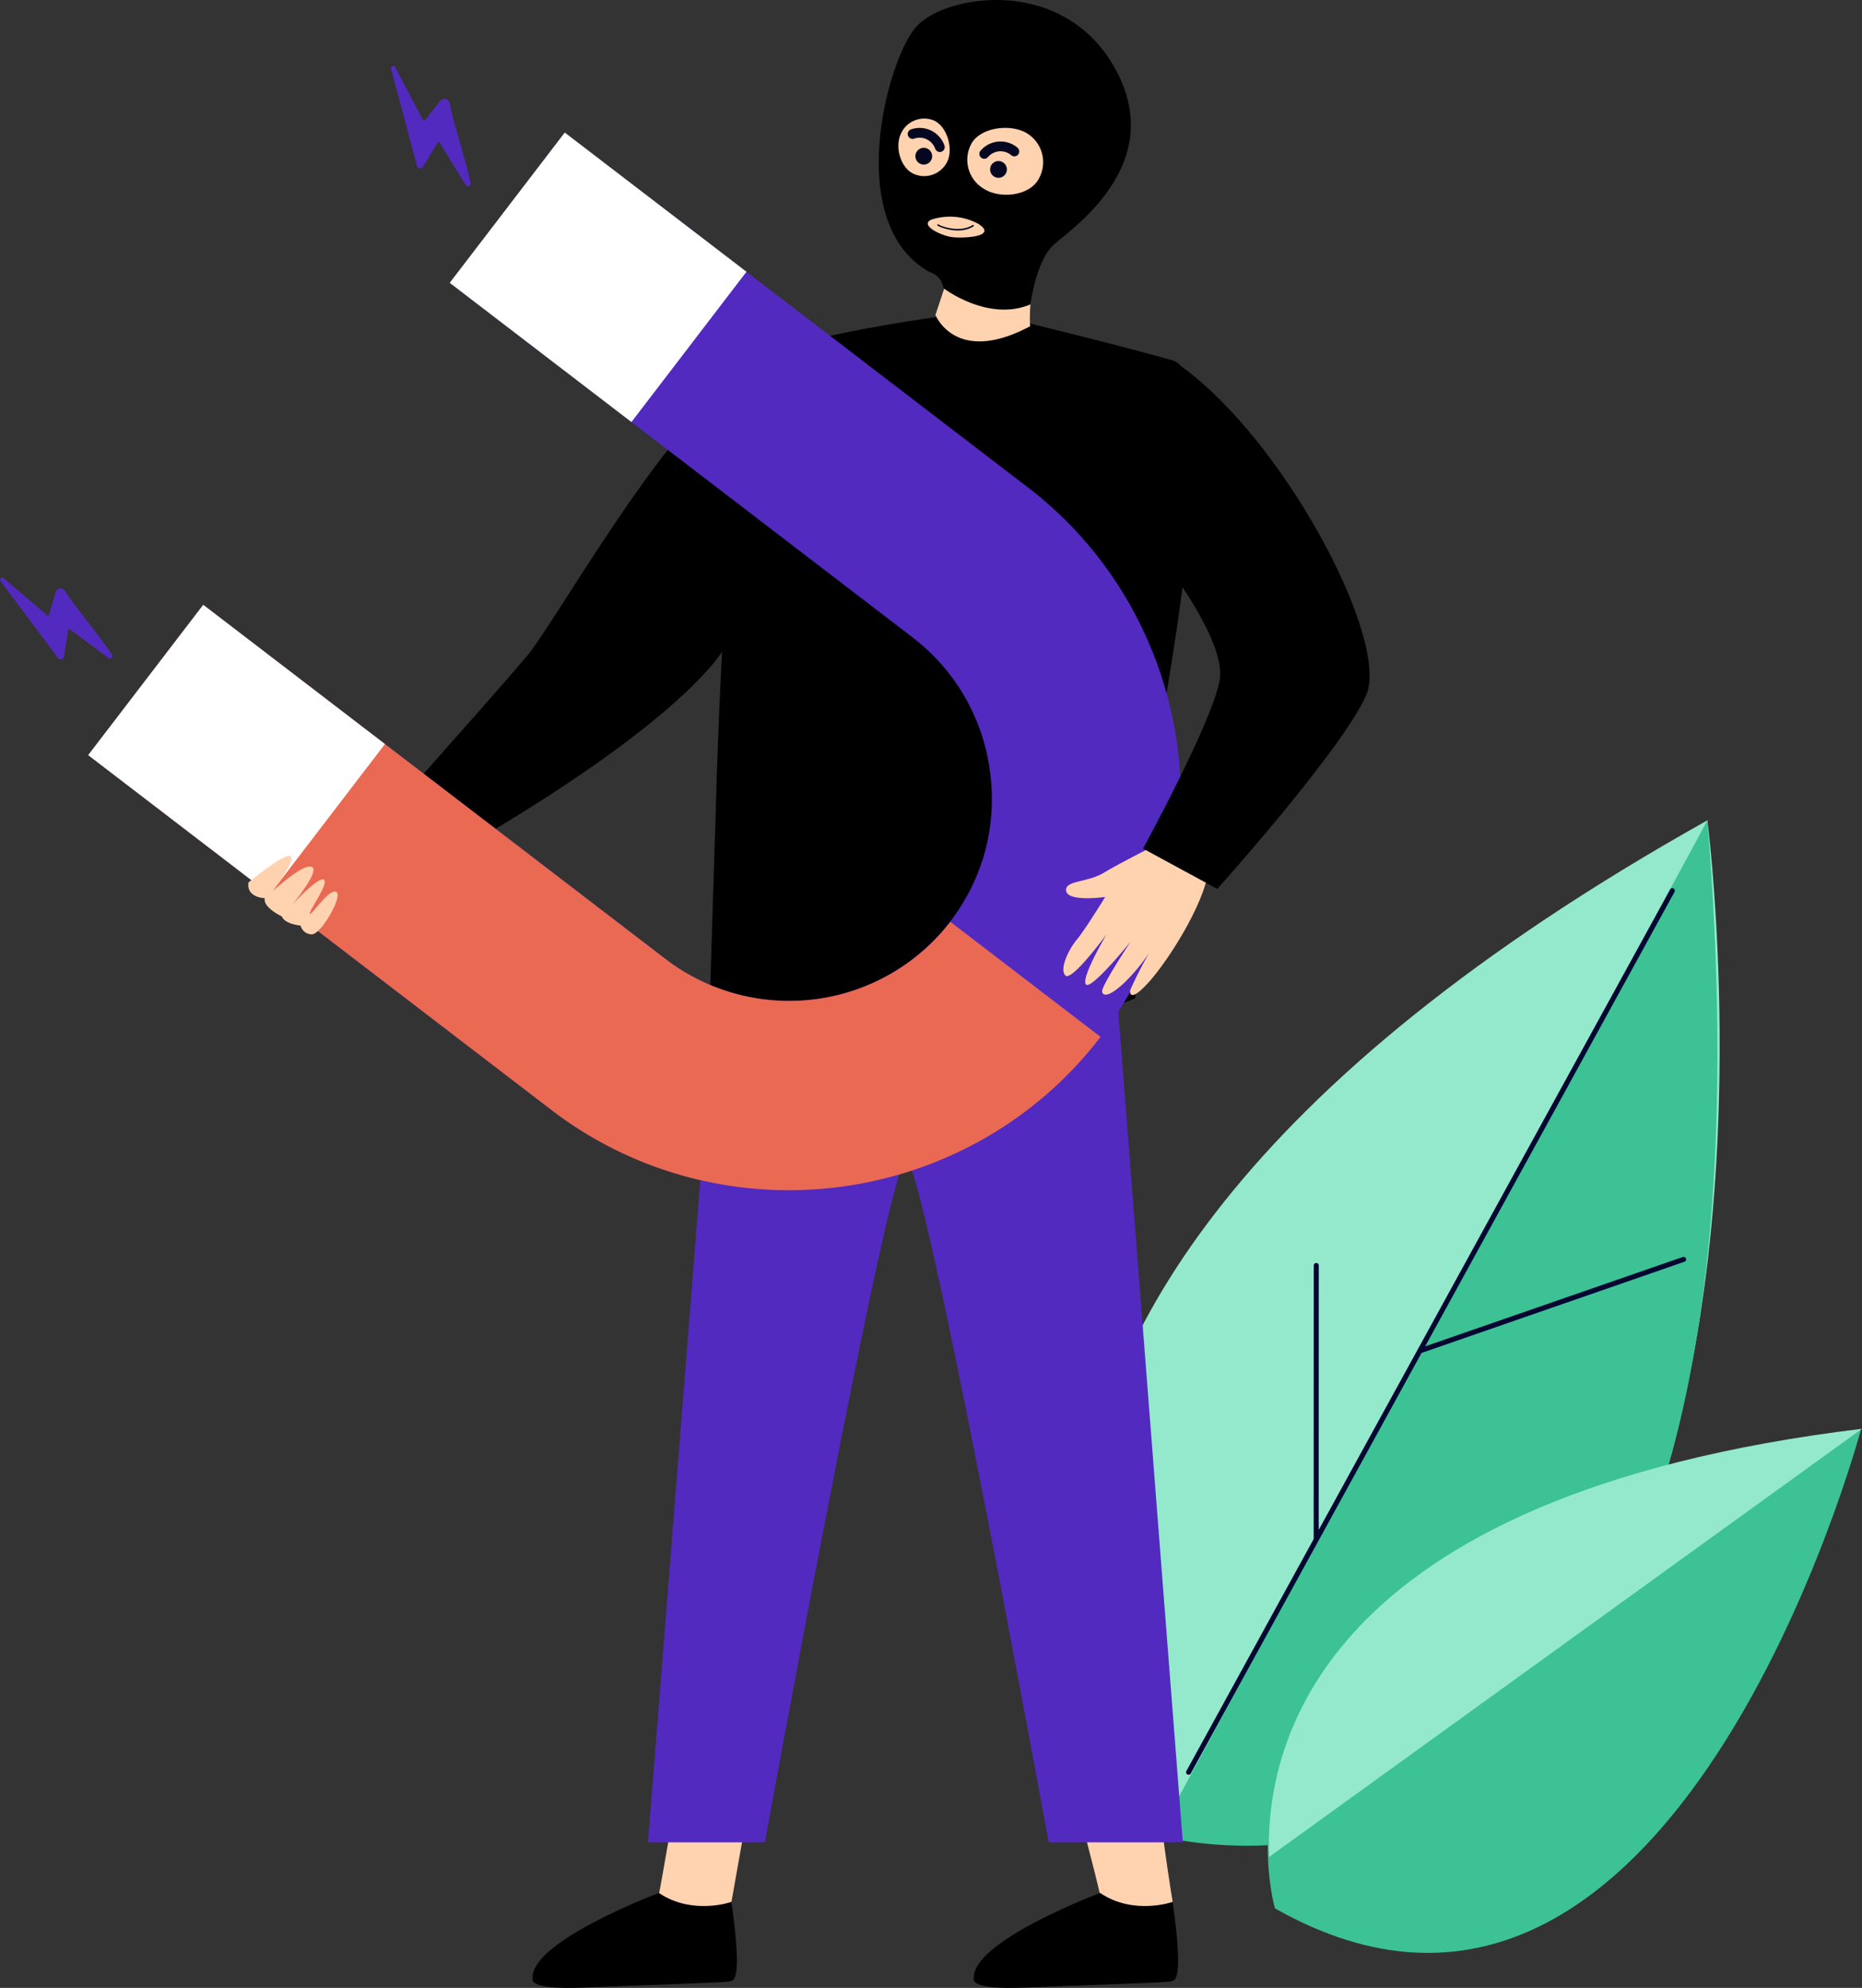
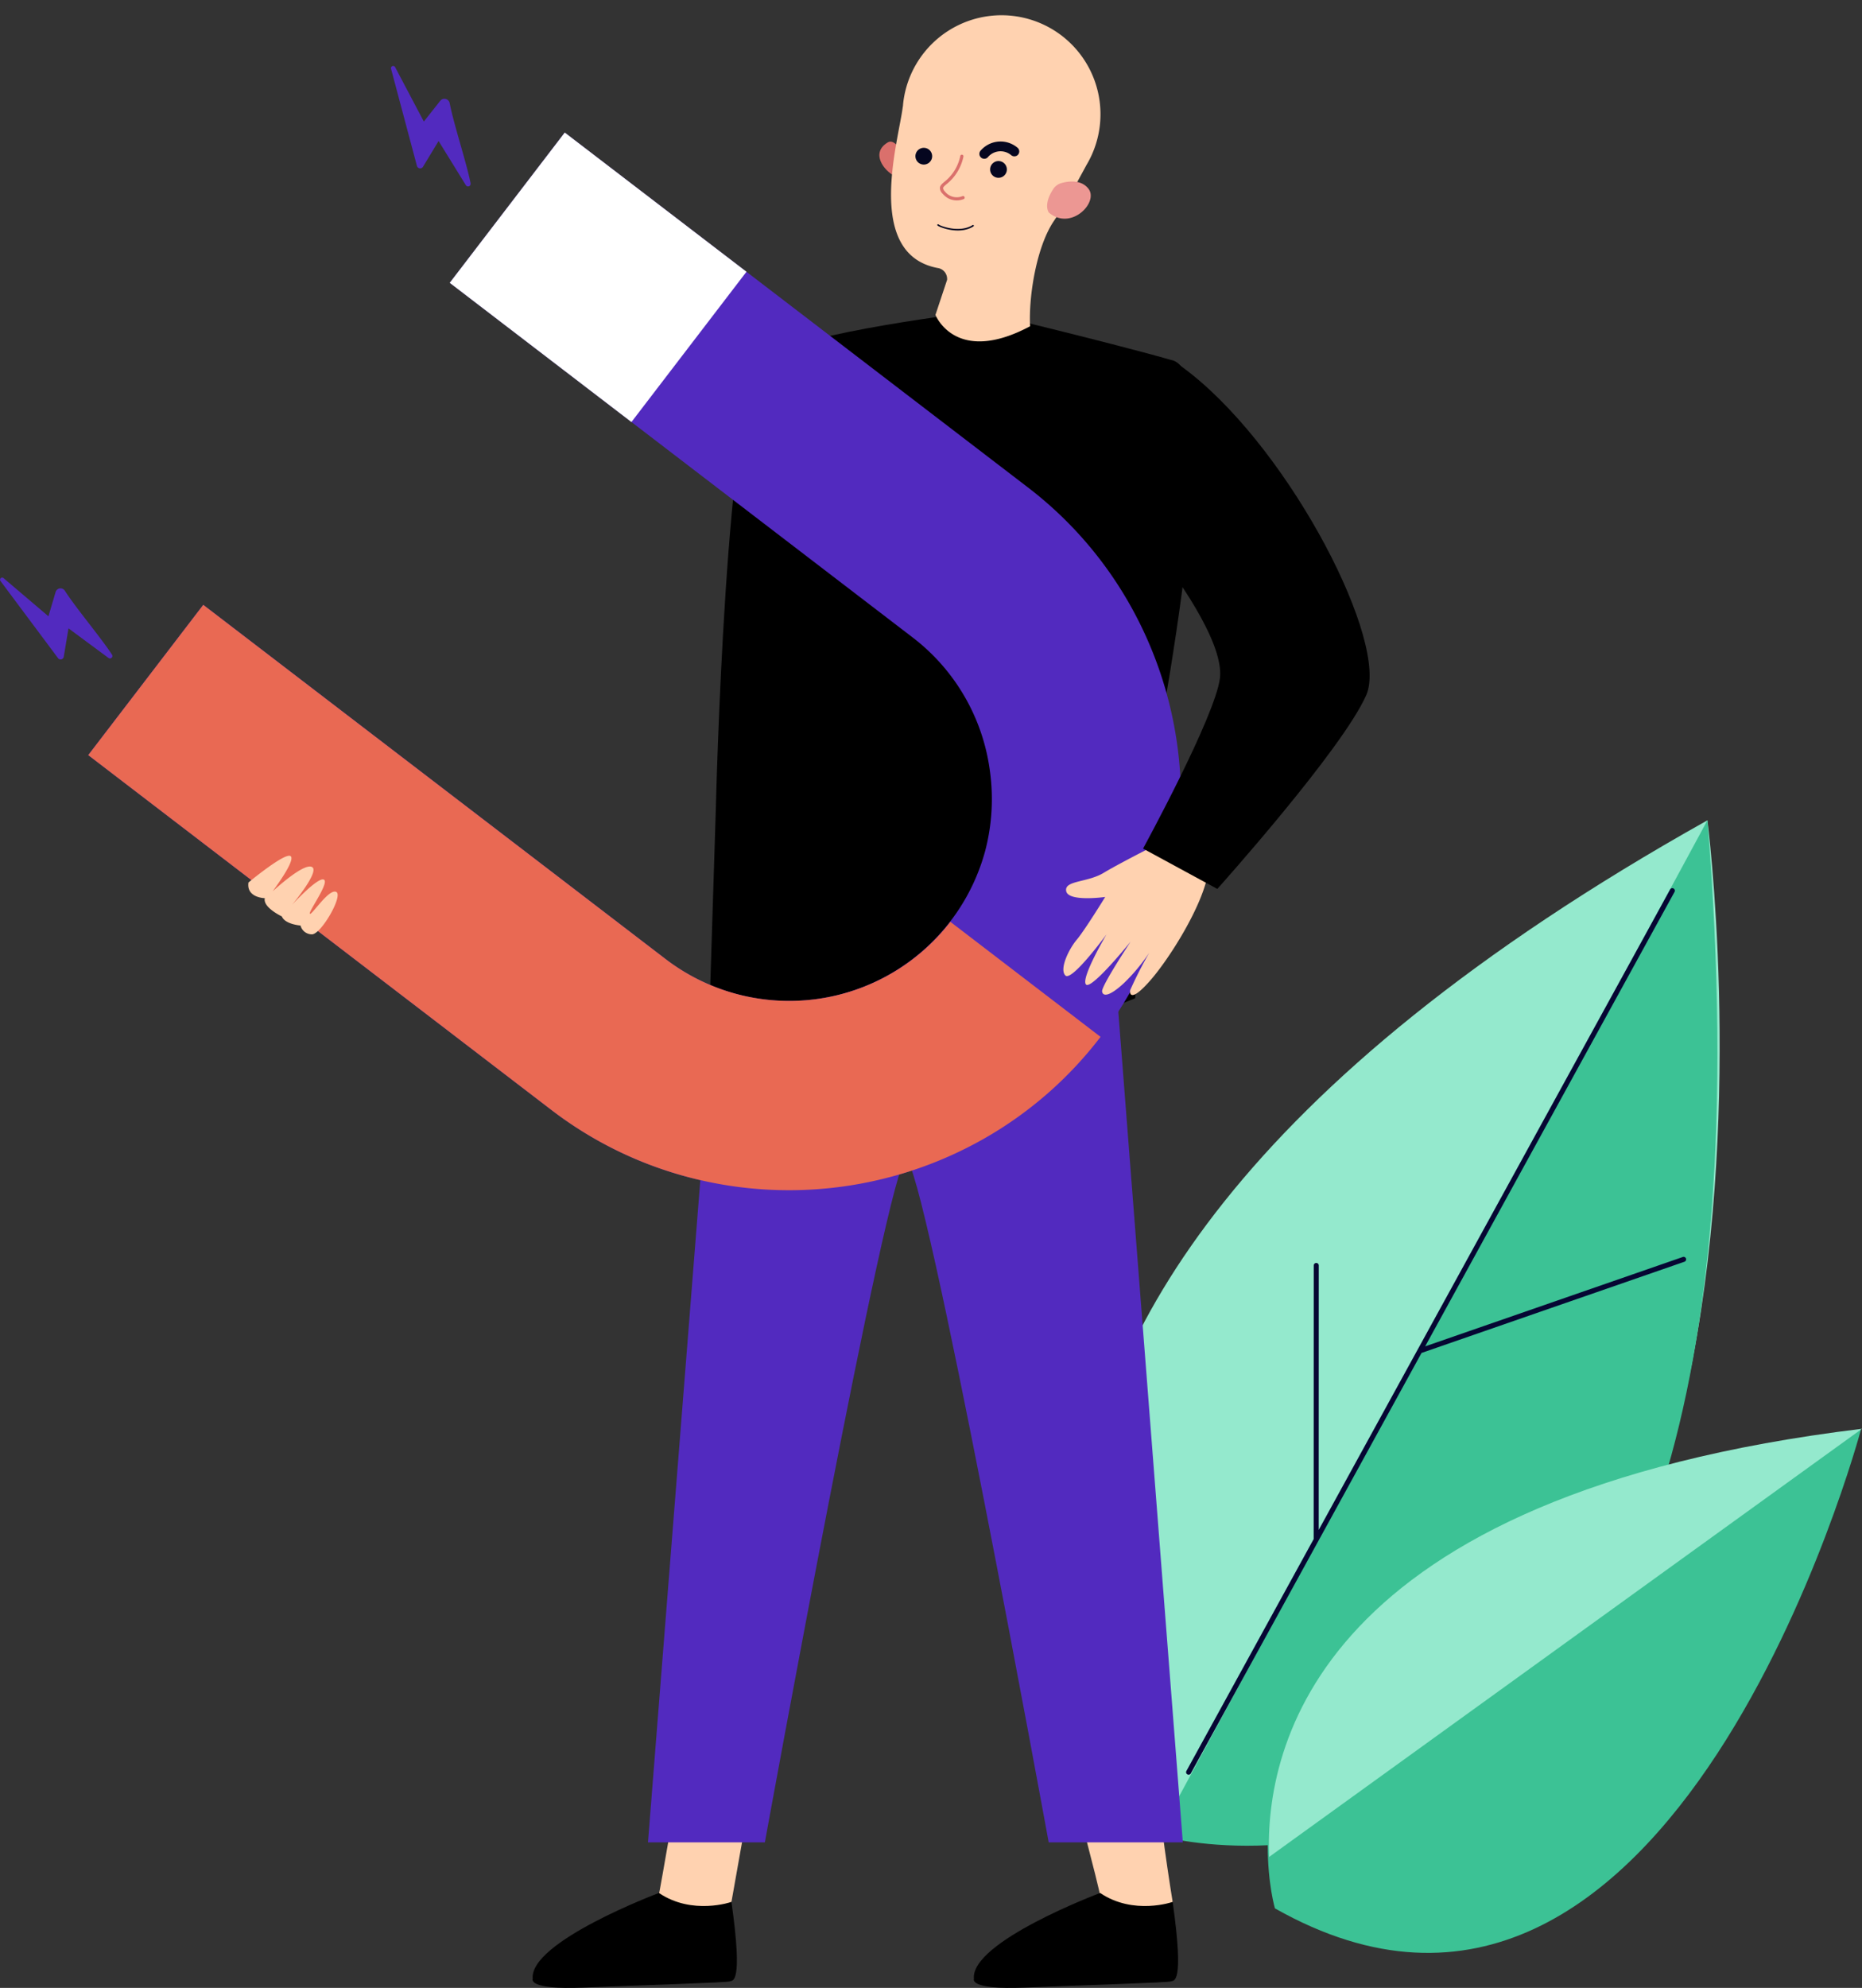
<svg xmlns="http://www.w3.org/2000/svg" width="238.755" height="254.788" viewBox="0 0 238.755 254.788">
  <rect x="0" y="0" width="238.755" height="254.788" fill="#333333" stroke="none" />
  <g id="Group_1779" data-name="Group 1779" transform="translate(-565.434 -2682.537)">
    <path id="Path_22473" data-name="Path 22473" d="M2084.822,1085.565s-50.243-62.545,70.46-130.117c0,0,18.357,141.288-70.46,130.117" transform="translate(-1370.914 1832.228)" fill="#94e9cd" />
    <path id="Path_22474" data-name="Path 22474" d="M2193.411,955.447l-70.46,130.117s82.956,23.656,70.46-130.117" transform="translate(-1409.044 1832.229)" fill="#3cc295" />
    <path id="Path_22475" data-name="Path 22475" d="M2139.888,1109.271l16.319-29.726.01-35.065a.322.322,0,1,1,.645,0l-.008,33.89,45.061-82.082a.322.322,0,0,1,.565.31l-31.978,58.249,33.037-11.456a.322.322,0,1,1,.211.609l-33.711,11.69-29.586,53.892a.321.321,0,0,1-.228.162.317.317,0,0,1-.209-.036.321.321,0,0,1-.128-.437" transform="translate(-1422.328 1800.252)" fill="#060633" />
    <path id="Path_22476" data-name="Path 22476" d="M2189.748,1382.088s-14.889-50.443,75.137-61.354c0,0-24.06,90.251-75.137,61.354" transform="translate(-1460.836 1545.043)" fill="#3cc295" />
    <path id="Path_22477" data-name="Path 22477" d="M2265.542,1320.189l-76.027,54.882c-.551-13.973,5.981-46.393,76.027-54.882" transform="translate(-1461.353 1545.472)" fill="#94e9cd" />
    <path id="Path_22567" data-name="Path 22567" d="M1961.552,919.151s1.429,11.277-17.617,51.615l-8.639-2.141s4.9-29.43,10-47.215c0,0,9,1.492,16.257-2.258" transform="translate(-1261.512 1860.764)" fill="#ff9a95" />
    <path id="Path_22568" data-name="Path 22568" d="M1826.413,1523.419s-2.754,16.117-2.861,16.314,1.006,1.923,1.006,1.923l4.35.779,3.969-1.825s2.291-12.992,2.706-15.013-9.17-2.177-9.17-2.177" transform="translate(-1173.653 1385.694)" fill="#ffd2b0" />
    <path id="Path_22569" data-name="Path 22569" d="M1773.427,1599.6s-5.013,1.754-9.3-1.148c0,0-16.693,6.257-16.183,11.014,0,0-.711,1.417,6.522,1.111s18.473-.628,18.774-.8,1.718.6.186-10.182" transform="translate(-1114.203 1326.704)" />
    <path id="Path_22570" data-name="Path 22570" d="M2068.786,1523.415s4.254,16.116,4.146,16.314,1.007,1.923,1.007,1.923l4.35.779,3.969-1.825s-2.165-13.258-1.749-15.28-11.722-1.911-11.722-1.911" transform="translate(-1366.46 1385.698)" fill="#ffd2b0" />
    <path id="Path_22571" data-name="Path 22571" d="M2038.028,1599.6s-5.013,1.754-9.3-1.148c0,0-16.693,6.257-16.183,11.014,0,0-.711,1.417,6.522,1.111s18.473-.628,18.774-.8,1.717.6.185-10.182" transform="translate(-1322.229 1326.704)" />
    <path id="Path_22572" data-name="Path 22572" d="M1825.861,1041.767l-8.72,110.294h14.987s15.844-87.155,18.093-87.537,18.3,87.537,18.3,87.537h17.2l-8.792-113.148Z" transform="translate(-1168.619 1766.608)" fill="#522abf" />
    <path id="Path_22573" data-name="Path 22573" d="M1888.854,650.313s-22.888,2.685-27.73,6-6.116,57.849-6.116,57.849l-.764,24.2s30.071,10.187,54.536,0l1.274-24.2s11.433-55.294,3.533-57.556-24.733-6.29-24.733-6.29" transform="translate(-1197.789 2072.122)" />
-     <path id="Path_22574" data-name="Path 22574" d="M1704.525,672.6c-11.584,2.657-28.646,34.332-33.117,39.591s-19.719,22.341-19.719,22.341l8.832,3.672s24.555-13.307,34.589-24.836,9.416-40.769,9.416-40.769" transform="translate(-1038.542 2054.599)" />
    <path id="Path_22575" data-name="Path 22575" d="M1527.8,562.433l59.358,45.455a25.8,25.8,0,0,1,9.917,17.224,26.132,26.132,0,0,1-.625,10.145,26.044,26.044,0,0,1-40.9,13.9l-59.358-45.455-14.749,19.26L1540.8,668.42a49.728,49.728,0,0,0,17.933,8.728,50.618,50.618,0,0,0,37.477-4.971,50.055,50.055,0,0,0,23.766-31.035A50.619,50.619,0,0,0,1615,603.666a49.728,49.728,0,0,0-13.1-15.038l-59.358-45.455Z" transform="translate(-904.695 2156.354)" fill="#522abf" />
    <path id="Path_22576" data-name="Path 22576" d="M1591.987,866.907l19.26,14.749a49.724,49.724,0,0,1-15.038,13.1,50.617,50.617,0,0,1-37.477,4.971A49.729,49.729,0,0,1,1540.8,891l-59.357-45.455,14.749-19.26,59.358,45.455a26.106,26.106,0,0,0,36.439-4.833" transform="translate(-904.695 1933.774)" fill="#e96953" />
-     <rect id="Rectangle_2707" data-name="Rectangle 2707" width="24.259" height="29.346" transform="translate(576.746 2779.32) rotate(-52.556)" fill="#fff" />
    <rect id="Rectangle_2708" data-name="Rectangle 2708" width="24.259" height="29.346" transform="translate(623.101 2718.787) rotate(-52.556)" fill="#fff" />
    <path id="Path_22577" data-name="Path 22577" d="M1673.219,518.288c-.54-2.708-2.142-7.493-2.688-10.292a.686.686,0,0,0-1.212-.292l-2.1,2.655-3.684-6.976a.283.283,0,0,0-.523.205l3.321,12.455a.427.427,0,0,0,.777.112l2-3.3,3.5,5.667a.328.328,0,0,0,.6-.236" transform="translate(-1047.438 2187.757)" fill="#522abf" />
    <path id="Path_22578" data-name="Path 22578" d="M1442.9,819.837c-1.444-2.216-4.571-5.9-6.052-8.2a.657.657,0,0,0-1.182.172l-.92,3.107-5.759-4.893a.271.271,0,0,0-.392.368l7.385,9.894a.409.409,0,0,0,.731-.177l.608-3.645,5.129,3.795a.315.315,0,0,0,.452-.424" transform="translate(-863.102 1946.609)" fill="#522abf" />
    <path id="Path_22579" data-name="Path 22579" d="M2079.7,966.41s-6.169,3.093-8.281,4.378-5.111.961-4.821,2.364,5,.739,5,.739-2.635,4.283-3.645,5.475-2.272,3.785-1.457,4.592,5.265-5.263,5.265-5.263-3.245,5.478-2.651,6.384,5.746-5.459,5.746-5.459S2071.1,985.3,2071.2,986s1,.608,2.81-1.079a23.557,23.557,0,0,0,3.232-3.877,53.507,53.507,0,0,0-2.439,4.784c-.1.6.189,1.5,2.612-1.281s6.641-9.441,7.374-13.739Z" transform="translate(-1364.449 1823.609)" fill="#ffd2b0" />
    <path id="Path_22580" data-name="Path 22580" d="M2117.83,679.734c.791.521,1.584,1.1,2.374,1.729,13.03,10.382,25.382,34.56,22.445,41.188-3.116,7.03-19.093,24.827-19.093,24.827l-9.523-5.169s9.3-17.013,9.862-21.877-6.663-14.253-6.663-14.253Z" transform="translate(-1402.032 2048.991)" />
    <path id="Path_22581" data-name="Path 22581" d="M1958.693,549.856s-.84-1.667-1.721-1.135c-2.254,1.36-.436,3.665.884,4.288Z" transform="translate(-1277.714 2152.074)" fill="#da706c" />
    <path id="Path_22582" data-name="Path 22582" d="M1964.418,484.564l.013,0c.011-.162.024-.327.043-.489a12.688,12.688,0,1,1,23.495,7.995c-1.516,2.808-2.841,5.206-4.178,7.173-2.212,3.254-3.251,9.569-3.057,13.5-9.572,5.091-12.133-1.459-12.133-1.459l1.491-4.488a1.409,1.409,0,0,0-1.153-1.513s-.01,0-.015,0c-9.524-1.767-5.021-16.395-4.506-20.719" transform="translate(-1283.219 2211.612)" fill="#ffd2b0" />
    <path id="Path_22583" data-name="Path 22583" d="M2057.3,573.471a1.883,1.883,0,0,1,1.085-.773c.912-.247,2.493-.448,3.423.732,1.364,1.732-2.236,5.464-5.072,3.06,0,0-.774-.984.565-3.018" transform="translate(-1356.813 2133.291)" fill="#ec9793" />
    <path id="Path_22584" data-name="Path 22584" d="M1993.1,561.933a2.362,2.362,0,0,0,2.146.189.2.2,0,0,0,.1-.272.2.2,0,0,0-.271-.1,1.926,1.926,0,0,1-2.243-.6.73.73,0,0,1-.235-.433c.013-.141.2-.3.463-.522a6.077,6.077,0,0,0,2.146-3.509.206.206,0,1,0-.4-.1,5.609,5.609,0,0,1-2.014,3.3c-.326.275-.581.491-.6.8a1.024,1.024,0,0,0,.333.734,2.807,2.807,0,0,0,.579.512" transform="translate(-1306.238 2145.931)" fill="#da706c" />
    <path id="Path_22585" data-name="Path 22585" d="M2022.324,561.349a1.073,1.073,0,1,1,1.1,1.05,1.073,1.073,0,0,1-1.1-1.05" transform="translate(-1329.932 2142.927)" fill="#05061f" />
    <path id="Path_22586" data-name="Path 22586" d="M1977.525,553.4a1.073,1.073,0,1,1,1.1,1.05,1.073,1.073,0,0,1-1.1-1.05" transform="translate(-1294.711 2149.179)" fill="#05061f" />
    <path id="Path_22587" data-name="Path 22587" d="M2020.552,550.417a.629.629,0,0,0,.235-1.069,3.373,3.373,0,0,0-4.708.321.629.629,0,0,0,.869.91,2.123,2.123,0,0,1,3-.3.628.628,0,0,0,.605.133" transform="translate(-1324.869 2152.133)" fill="#05061f" />
-     <path id="Path_22588" data-name="Path 22588" d="M1976.886,543.6a.629.629,0,0,0,.741-.805,3.371,3.371,0,0,0-4.228-2.1.629.629,0,1,0,.292,1.224,2.123,2.123,0,0,1,2.739,1.256.63.63,0,0,0,.456.42" transform="translate(-1291.087 2158.404)" fill="#05061f" />
-     <path id="Path_22589" data-name="Path 22589" d="M1962.03,498.558a2.532,2.532,0,0,1,1.8,2.078s5.716,4.385,11.156,2.083c0,0,.7-5.527,2.962-7.616s14.578-10.214,8-22.417-21.8-9.727-25.567-5.59-9.438,25.244,1.65,31.462m.2-6.682a7.61,7.61,0,0,1,6.078.524c2.576,1.65-1.923,1.872-3.334,1.7s-4.2-1.5-2.744-2.222m5.266-9.9c1.292-2.017,5.1-2.434,7.119-1.142a4.341,4.341,0,0,1,1.312,6c-1.292,2.018-4.9,2.36-6.916,1.065a4.308,4.308,0,0,1-1.514-5.919m-4.964-2.867c1.7.695,2.547,3.471,1.862,5.143a3.293,3.293,0,0,1-4.311,1.761c-1.7-.7-2.464-3.328-1.78-5a3.273,3.273,0,0,1,4.228-1.9" transform="translate(-1277.425 2218.831)" />
    <path id="Path_22590" data-name="Path 22590" d="M1990.718,598.123l-.018.011a.1.1,0,0,0-.018.14c.13.174,2.778,1.284,4.615.115a.1.1,0,0,0,.03-.136.1.1,0,0,0-.136-.031c-1.687,1.063-4.165.111-4.355-.07a.1.1,0,0,0-.119-.029" transform="translate(-1305.039 2113.161)" fill="#05061f" />
    <path id="Path_22619" data-name="Path 22619" d="M1577.454,980.1s4.779-3.962,5.42-3.363-2.358,4.512-2.29,4.469,3.866-3.6,4.992-3.1-2.527,4.844-2.527,4.844,3.319-3.6,4.071-3.214-2.048,4.174-1.792,4.375,2.416-3.24,3.37-2.805-1.906,5.4-3.09,5.444a1.514,1.514,0,0,1-1.483-1.132s-1.993-.147-2.392-1.167c0,0-2.475-1.158-2.181-2.337,0,0-2.391-.042-2.1-2.012" transform="translate(-980.159 1815.542)" fill="#ffd2b0" />
  </g>
</svg>